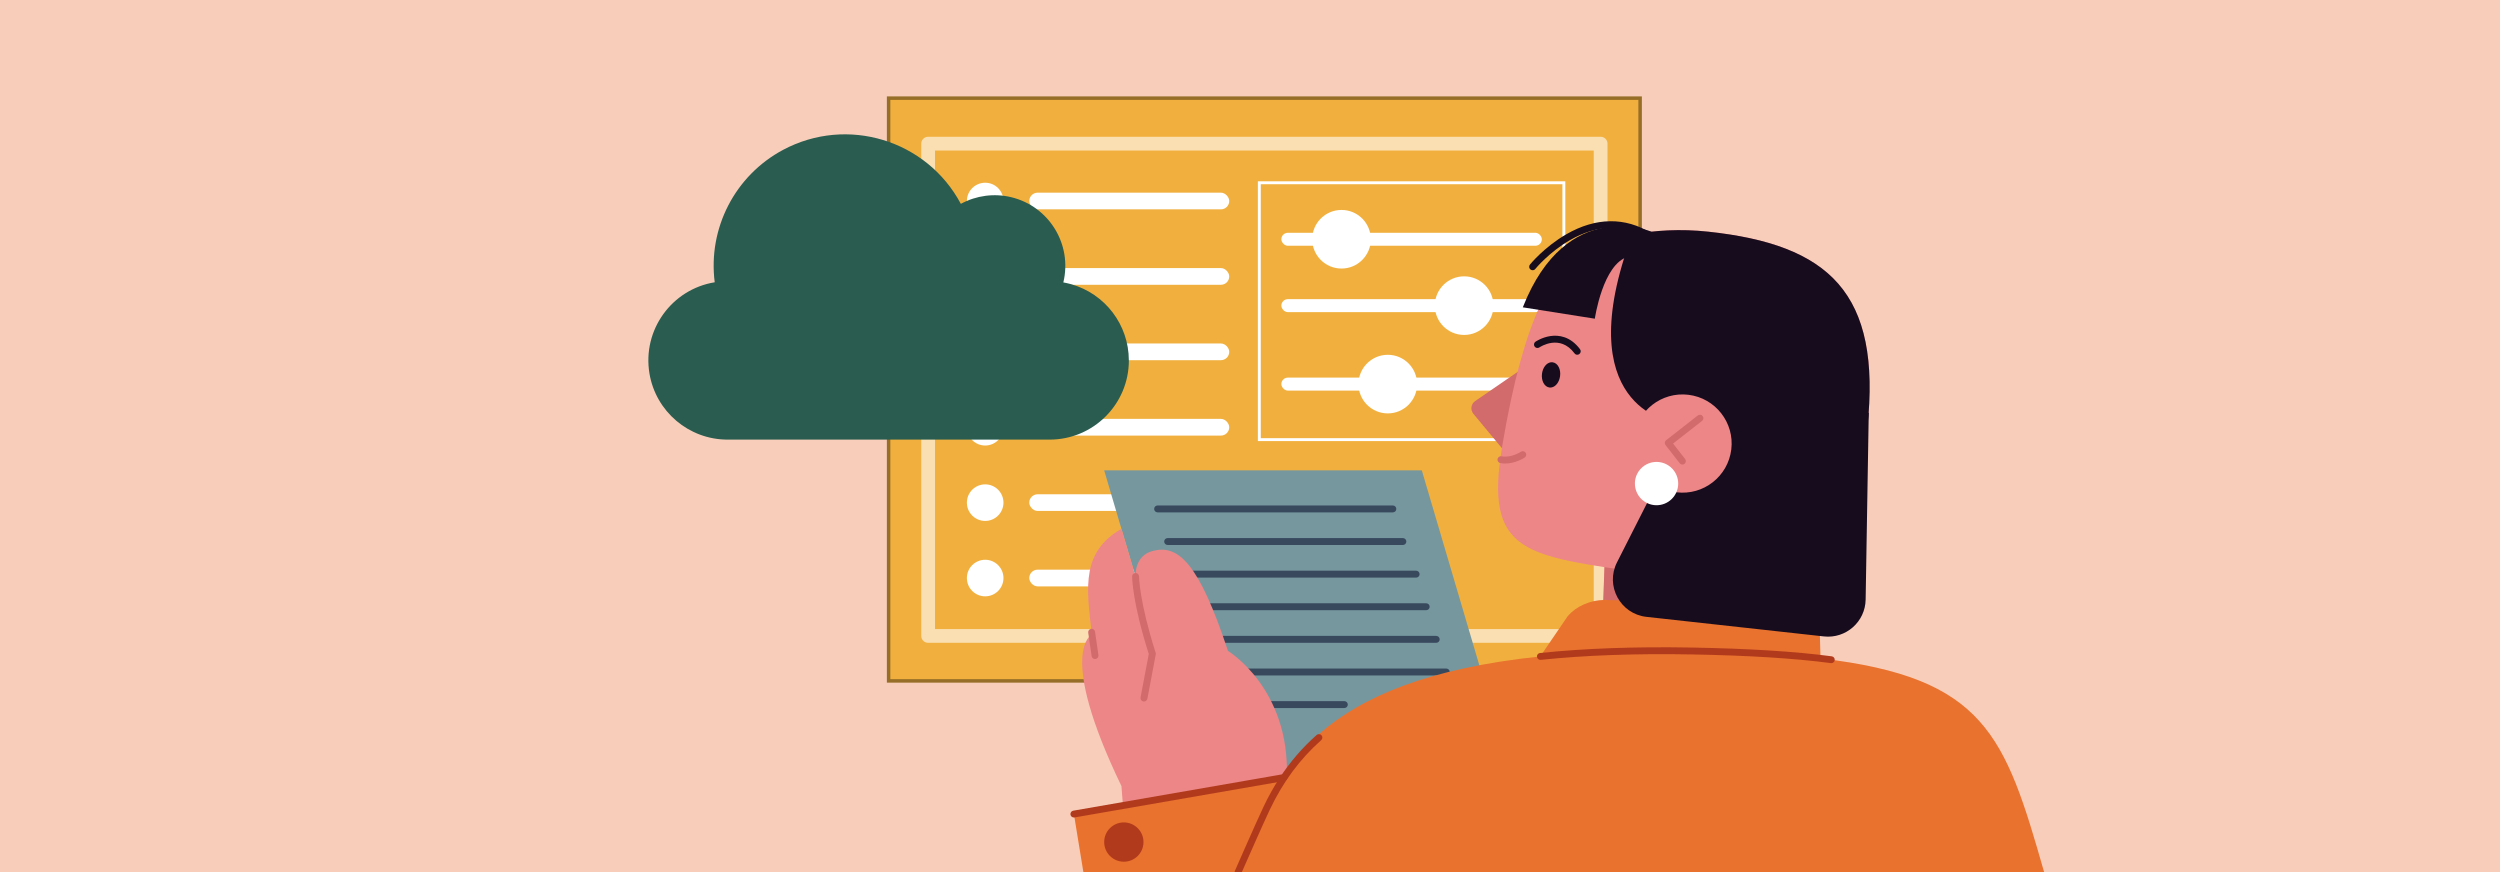
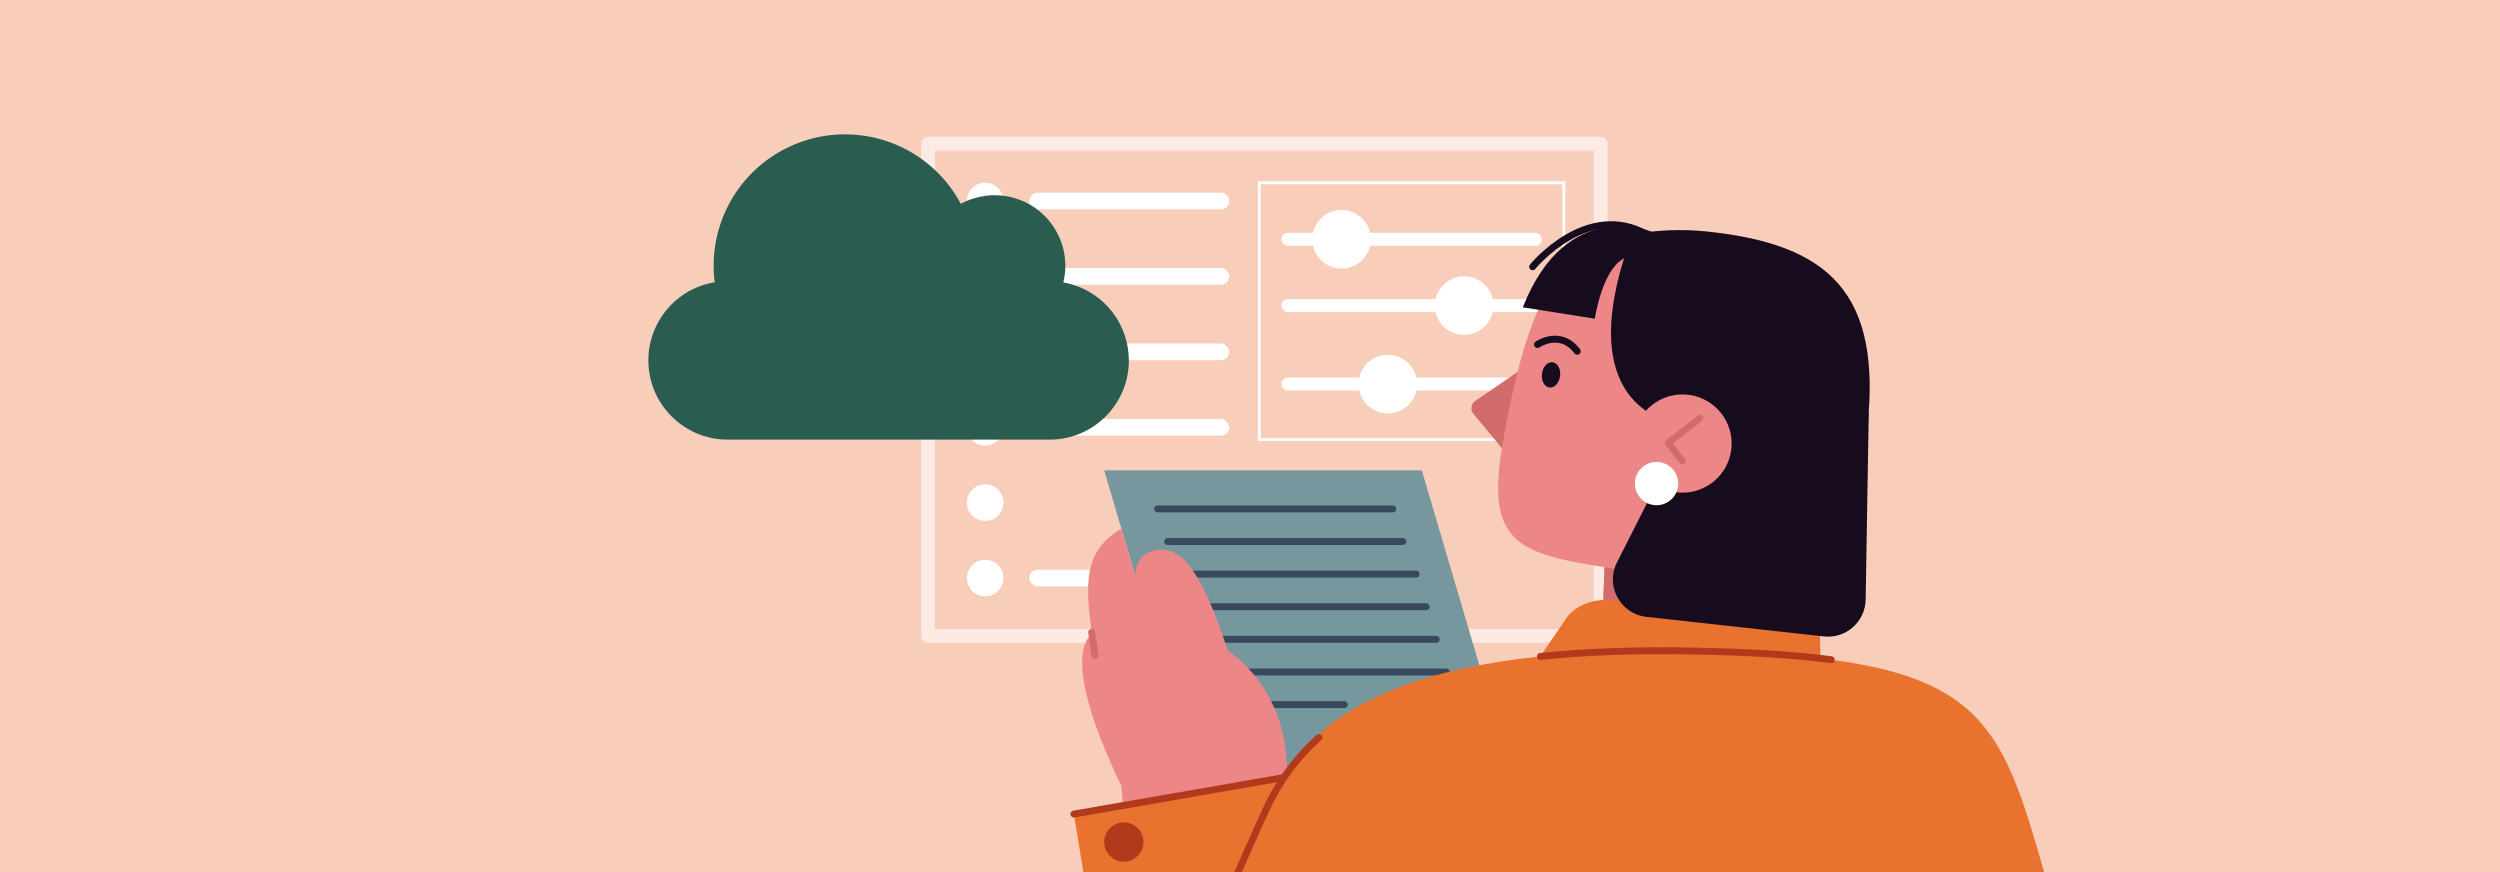
<svg xmlns="http://www.w3.org/2000/svg" id="uuid-da4c33e7-bc6a-4650-807c-23ff76cce1c8" data-name="Layer 1" viewBox="0 0 860 300">
  <defs>
    <style>
      .uuid-ef122ea5-13c3-4373-9b91-c150cc989688 {
        fill: #f1b03e;
        stroke: #966e27;
        stroke-miterlimit: 10;
        stroke-width: 1.2px;
      }

      .uuid-dd7d34fe-5e9e-4bdd-92dc-ea53c67d368c {
        fill: #f8ceba;
      }

      .uuid-9d300157-5a52-44c0-a8ca-1ed35a85b0bb {
        fill: #ed8687;
      }

      .uuid-c2f29405-2575-4d08-82a5-e0e14a1b076f {
        fill: #e9722e;
      }

      .uuid-9dd635ed-0929-4fcf-bb34-ce0ded0bc9ad, .uuid-20f81ebb-ca84-4127-94f4-370fc8e4c723 {
        fill: #fff;
      }

      .uuid-7a756f2c-6364-4a2e-b0cc-27b4f98f4896 {
        fill: #ffa599;
      }

      .uuid-04c789e5-d0aa-48db-8f09-3826dcc47ecc {
        fill: #b23a1c;
      }

      .uuid-c0cbe30c-b4b8-44f3-a97e-b6d041261c2a {
        fill: #d26b6b;
      }

      .uuid-f6ff2853-080b-4033-b7c1-bb47297e57f1 {
        fill: #170c1e;
      }

      .uuid-90dc97b6-05fd-4334-89e4-e84528d29934 {
        fill: #2a5d50;
      }

      .uuid-b7d1eff0-7036-477b-97e5-19b71ce16b8f {
        fill: #38495e;
      }

      .uuid-d5fe09ae-e892-4f4e-bdd7-62f63b5f819b {
        fill: #76979e;
      }

      .uuid-20f81ebb-ca84-4127-94f4-370fc8e4c723 {
        opacity: .6;
      }
    </style>
  </defs>
  <rect class="uuid-dd7d34fe-5e9e-4bdd-92dc-ea53c67d368c" width="860" height="300" />
  <g>
    <g>
      <g>
-         <rect class="uuid-ef122ea5-13c3-4373-9b91-c150cc989688" x="305.68" y="33.76" width="258.52" height="200.47" />
        <g>
          <g>
            <rect class="uuid-9dd635ed-0929-4fcf-bb34-ce0ded0bc9ad" x="440.79" y="80.08" width="89.6" height="4.46" rx="2.23" ry="2.23" />
            <circle class="uuid-9dd635ed-0929-4fcf-bb34-ce0ded0bc9ad" cx="461.48" cy="82.3" r="10.08" />
          </g>
          <g>
            <rect class="uuid-9dd635ed-0929-4fcf-bb34-ce0ded0bc9ad" x="440.79" y="102.91" width="89.6" height="4.46" rx="2.23" ry="2.23" />
            <circle class="uuid-9dd635ed-0929-4fcf-bb34-ce0ded0bc9ad" cx="503.66" cy="105.14" r="10.08" />
          </g>
          <g>
            <rect class="uuid-9dd635ed-0929-4fcf-bb34-ce0ded0bc9ad" x="440.79" y="129.9" width="89.6" height="4.46" rx="2.23" ry="2.23" />
            <circle class="uuid-9dd635ed-0929-4fcf-bb34-ce0ded0bc9ad" cx="477.4" cy="132.13" r="10.08" />
          </g>
        </g>
        <path class="uuid-20f81ebb-ca84-4127-94f4-370fc8e4c723" d="M550.61,221.13h-231.33c-1.31,0-2.37-1.06-2.37-2.37V49.42c0-1.31,1.06-2.37,2.37-2.37h231.33c1.31,0,2.37,1.06,2.37,2.37V218.76c0,1.31-1.06,2.37-2.37,2.37Zm-228.96-4.74h226.59V51.79h-226.59V216.39Z" />
        <g>
          <g>
            <circle class="uuid-9dd635ed-0929-4fcf-bb34-ce0ded0bc9ad" cx="338.9" cy="69.15" r="6.29" />
            <rect class="uuid-9dd635ed-0929-4fcf-bb34-ce0ded0bc9ad" x="354.07" y="66.28" width="68.79" height="5.74" rx="2.87" ry="2.87" />
          </g>
          <g>
            <circle class="uuid-9dd635ed-0929-4fcf-bb34-ce0ded0bc9ad" cx="338.9" cy="95.09" r="6.29" />
            <rect class="uuid-9dd635ed-0929-4fcf-bb34-ce0ded0bc9ad" x="354.07" y="92.22" width="68.79" height="5.74" rx="2.87" ry="2.87" />
          </g>
          <g>
            <circle class="uuid-9dd635ed-0929-4fcf-bb34-ce0ded0bc9ad" cx="338.9" cy="121.03" r="6.29" />
            <rect class="uuid-9dd635ed-0929-4fcf-bb34-ce0ded0bc9ad" x="354.07" y="118.16" width="68.79" height="5.74" rx="2.87" ry="2.87" />
          </g>
          <g>
            <circle class="uuid-9dd635ed-0929-4fcf-bb34-ce0ded0bc9ad" cx="338.9" cy="146.97" r="6.29" />
            <rect class="uuid-9dd635ed-0929-4fcf-bb34-ce0ded0bc9ad" x="354.07" y="144.1" width="68.79" height="5.74" rx="2.87" ry="2.87" />
          </g>
          <g>
            <circle class="uuid-9dd635ed-0929-4fcf-bb34-ce0ded0bc9ad" cx="338.9" cy="172.91" r="6.29" />
-             <rect class="uuid-9dd635ed-0929-4fcf-bb34-ce0ded0bc9ad" x="354.07" y="170.03" width="68.79" height="5.74" rx="2.87" ry="2.87" />
          </g>
          <g>
            <circle class="uuid-9dd635ed-0929-4fcf-bb34-ce0ded0bc9ad" cx="338.9" cy="198.85" r="6.29" />
            <rect class="uuid-9dd635ed-0929-4fcf-bb34-ce0ded0bc9ad" x="354.07" y="195.97" width="68.79" height="5.74" rx="2.87" ry="2.87" />
          </g>
        </g>
        <path class="uuid-9dd635ed-0929-4fcf-bb34-ce0ded0bc9ad" d="M538.47,151.73h-105.76V62.37h105.76v89.37Zm-104.76-1h103.76V63.37h-103.76v87.37Z" />
      </g>
      <rect class="uuid-7a756f2c-6364-4a2e-b0cc-27b4f98f4896" x="551.18" y="191.63" width="50.98" height="50.98" transform="translate(7.99 -20.13) rotate(2.01)" />
      <path class="uuid-c0cbe30c-b4b8-44f3-a97e-b6d041261c2a" d="M551.36,211.4c5.25,1.07,11.04,1.7,17.33,1.95,10.58,.42,22.63-.31,30.52-2.78,1.08-.34,2.16-.71,3.23-1.13l.59-16.9-50.95-1.79-.73,20.65Z" />
      <polygon class="uuid-d5fe09ae-e892-4f4e-bdd7-62f63b5f819b" points="529.66 299.24 420.39 299.24 379.83 161.79 489.1 161.79 529.66 299.24" />
      <path class="uuid-b7d1eff0-7036-477b-97e5-19b71ce16b8f" d="M479.14,176.26h-80.92c-.66,0-1.19-.53-1.19-1.19s.53-1.19,1.19-1.19h80.92c.66,0,1.19,.53,1.19,1.19s-.53,1.19-1.19,1.19Z" />
      <path class="uuid-b7d1eff0-7036-477b-97e5-19b71ce16b8f" d="M482.59,187.48h-80.92c-.66,0-1.19-.53-1.19-1.19s.53-1.19,1.19-1.19h80.92c.66,0,1.19,.53,1.19,1.19s-.53,1.19-1.19,1.19Z" />
      <path class="uuid-b7d1eff0-7036-477b-97e5-19b71ce16b8f" d="M487.15,198.7h-80.92c-.66,0-1.19-.53-1.19-1.19s.53-1.19,1.19-1.19h80.92c.66,0,1.19,.53,1.19,1.19s-.53,1.19-1.19,1.19Z" />
      <path class="uuid-b7d1eff0-7036-477b-97e5-19b71ce16b8f" d="M490.61,209.91h-80.92c-.66,0-1.19-.53-1.19-1.19s.53-1.19,1.19-1.19h80.92c.66,0,1.19,.53,1.19,1.19s-.53,1.19-1.19,1.19Z" />
      <path class="uuid-b7d1eff0-7036-477b-97e5-19b71ce16b8f" d="M494.06,221.13h-80.92c-.66,0-1.19-.53-1.19-1.19s.53-1.19,1.19-1.19h80.92c.66,0,1.19,.53,1.19,1.19s-.53,1.19-1.19,1.19Z" />
-       <path class="uuid-b7d1eff0-7036-477b-97e5-19b71ce16b8f" d="M497.51,232.35h-80.92c-.66,0-1.19-.53-1.19-1.19s.53-1.19,1.19-1.19h80.92c.66,0,1.19,.53,1.19,1.19s-.53,1.19-1.19,1.19Z" />
+       <path class="uuid-b7d1eff0-7036-477b-97e5-19b71ce16b8f" d="M497.51,232.35h-80.92c-.66,0-1.19-.53-1.19-1.19s.53-1.19,1.19-1.19h80.92c.66,0,1.19,.53,1.19,1.19Z" />
      <path class="uuid-b7d1eff0-7036-477b-97e5-19b71ce16b8f" d="M462.45,243.57h-42.4c-.66,0-1.19-.53-1.19-1.19s.53-1.19,1.19-1.19h42.4c.66,0,1.19,.53,1.19,1.19s-.53,1.19-1.19,1.19Z" />
      <path class="uuid-9d300157-5a52-44c0-a8ca-1ed35a85b0bb" d="M442.66,267.46c1.14-30.67-20.24-43.55-20.24-43.55-10.01-30.33-17.12-36.71-25.92-34.38-6.44,1.7-5.86,8.77-5.86,8.77l-4.88-16.39c-13.49,7.81-12.26,19.4-10.14,36.34,0,0-12.28,5.61,10.16,52.17l1.92,25.07,68.04-2.5-13.09-25.52Z" />
-       <path class="uuid-c0cbe30c-b4b8-44f3-a97e-b6d041261c2a" d="M393.52,241.33c-.07,0-.15,0-.22-.02-.64-.12-1.07-.74-.95-1.39l2.83-14.95c-5.66-17.76-5.73-26.32-5.73-26.67,0-.66,.53-1.19,1.19-1.19s1.19,.53,1.19,1.18c0,.09,.09,8.7,5.71,26.24,.06,.19,.07,.39,.04,.58l-2.88,15.25c-.11,.57-.61,.97-1.16,.97Z" />
      <path class="uuid-c0cbe30c-b4b8-44f3-a97e-b6d041261c2a" d="M376.69,226.71c-.58,0-1.09-.43-1.17-1.02l-1.17-8.04c-.09-.65,.36-1.25,1-1.34,.65-.09,1.25,.36,1.34,1l1.17,8.04c.09,.65-.36,1.25-1,1.34-.06,0-.12,.01-.17,.01Z" />
      <path class="uuid-c2f29405-2575-4d08-82a5-e0e14a1b076f" d="M703.17,300H372.68l-3.26-19.96,70.79-12.45,.75-.13c3.36-5.26,7.5-10.27,12.73-14.9,14.54-12.83,37.56-22.71,76.14-26.74l1.18-1.72,8.31-12.18c2.91-3.38,7.57-5.44,12.59-5.55l73.87,2.57,.48,17.55c56.65,6.6,63.47,26.44,76.92,73.51Z" />
      <path class="uuid-c0cbe30c-b4b8-44f3-a97e-b6d041261c2a" d="M523.06,127.24l-5.61,27.89-10.61-12.78c-1.12-1.35-.84-3.38,.61-4.38l15.61-10.73Z" />
      <path class="uuid-9d300157-5a52-44c0-a8ca-1ed35a85b0bb" d="M545.92,86c8.49-4.81,24.3-8.18,41.66-6.32,41.43,4.44,59.78,20.89,54.77,67.48-3.38,31.4-34.04,56.15-75.73,50.08-41.9-6.1-56.16-6.5-49.86-43.8,7.7-45.56,17.35-60.76,29.15-67.44Z" />
      <path class="uuid-f6ff2853-080b-4033-b7c1-bb47297e57f1" d="M542.59,122.04c-.36,0-.72-.16-.95-.48-5.04-6.74-11.8-2.24-12.09-2.05-.54,.37-1.28,.23-1.65-.31-.37-.54-.24-1.28,.3-1.65,.09-.06,2.24-1.52,5.18-1.95,2.78-.4,6.8,.06,10.15,4.53,.39,.52,.29,1.27-.24,1.66-.21,.16-.46,.24-.71,.24Z" />
      <path class="uuid-f6ff2853-080b-4033-b7c1-bb47297e57f1" d="M561.48,80.7c7.63-1.49,16.63-2.03,26.1-1.01,41.43,4.44,59.78,20.89,54.77,67.48-3.14,29.15-29.77,52.56-66.91,50.92-3.51-18.59-5.67-43.52-.53-53.09,0,0-35.64-5.02-13.43-64.29Z" />
      <path class="uuid-f6ff2853-080b-4033-b7c1-bb47297e57f1" d="M523.85,105.72l24.77,3.91s2.74-18.93,11.5-21.34l7.96-8.59s-29.16-12.34-44.23,26.02Z" />
      <path class="uuid-f6ff2853-080b-4033-b7c1-bb47297e57f1" d="M527.22,92.96c-.26,0-.53-.09-.75-.27-.51-.41-.58-1.16-.17-1.67,.2-.25,5.02-6.12,12.55-10.45,10.11-5.82,20.19-5.96,29.16-.39,.56,.35,.73,1.08,.38,1.63-.35,.56-1.08,.73-1.63,.38-8.28-5.14-17.25-5-26.67,.4-7.16,4.11-11.9,9.87-11.95,9.93-.23,.29-.58,.44-.92,.44Z" />
      <path class="uuid-04c789e5-d0aa-48db-8f09-3826dcc47ecc" d="M454.49,254.62c-7.33,6.5-13.11,14.3-17.66,23.87-2.32,4.88-8.42,18.76-9.63,21.51h-2.48c0-.16,.03-.31,.1-.47,.07-.17,7.28-16.62,9.86-22.07,1.67-3.51,3.51-6.81,5.53-9.88,3.63-5.56,7.84-10.43,12.71-14.74,.21-.2,.5-.3,.77-.3,.33,0,.68,.13,.91,.4,.43,.49,.39,1.23-.11,1.67Z" />
      <path class="uuid-04c789e5-d0aa-48db-8f09-3826dcc47ecc" d="M369.41,281.22c-.57,0-1.07-.41-1.17-.98-.11-.65,.32-1.26,.97-1.37l72.29-12.57c.64-.11,1.26,.32,1.37,.97,.11,.65-.32,1.26-.97,1.37l-72.29,12.57c-.07,.01-.14,.02-.2,.02Z" />
      <path class="uuid-04c789e5-d0aa-48db-8f09-3826dcc47ecc" d="M393.36,289.67c0,3.74-3.03,6.76-6.76,6.76s-6.76-3.03-6.76-6.76,3.03-6.76,6.76-6.76,6.76,3.03,6.76,6.76Z" />
      <path class="uuid-04c789e5-d0aa-48db-8f09-3826dcc47ecc" d="M629.96,228.13c-12.76-1.68-28.5-2.66-48.28-3.01-19.14-.34-36.52,.29-51.67,1.87-.65,.07-1.23-.41-1.3-1.06-.07-.65,.41-1.23,1.06-1.3,15.24-1.59,32.72-2.22,51.96-1.88,19.86,.35,35.69,1.34,48.39,3.02,.65,.09,1.11,.68,1.02,1.33-.08,.6-.59,1.03-1.17,1.03Z" />
-       <path class="uuid-c0cbe30c-b4b8-44f3-a97e-b6d041261c2a" d="M517.82,159.46c-.58,0-1.16-.05-1.75-.18-.64-.13-1.05-.76-.92-1.4,.13-.64,.76-1.05,1.4-.92,3.22,.67,6.61-1.53,6.64-1.55,.55-.36,1.28-.21,1.64,.34,.36,.55,.21,1.28-.33,1.64-.15,.1-3.17,2.07-6.68,2.07Z" />
      <path class="uuid-f6ff2853-080b-4033-b7c1-bb47297e57f1" d="M642.85,141.99l-1.07,64.28c-.13,7.63-6.79,13.5-14.37,12.66l-61.03-6.73c-9-.99-14.23-10.67-10.14-18.74l20.12-39.67,66.49-11.81Z" />
      <g>
        <g>
          <path class="uuid-9d300157-5a52-44c0-a8ca-1ed35a85b0bb" d="M595.56,154.64c-1.14,9.26-9.57,15.85-18.83,14.71-9.26-1.14-15.85-9.57-14.71-18.83,1.14-9.26,9.57-15.85,18.83-14.71,9.26,1.14,15.85,9.57,14.71,18.83Z" />
          <path class="uuid-c0cbe30c-b4b8-44f3-a97e-b6d041261c2a" d="M578.76,159.81c-.35,0-.7-.16-.94-.46l-4.88-6.25c-.4-.52-.31-1.26,.2-1.66l10.92-8.53c.52-.4,1.26-.31,1.66,.21,.4,.52,.31,1.26-.2,1.66l-9.99,7.8,4.15,5.32c.4,.52,.31,1.26-.2,1.66-.22,.17-.47,.25-.73,.25Z" />
        </g>
        <path class="uuid-9dd635ed-0929-4fcf-bb34-ce0ded0bc9ad" d="M562.41,166.24c-.06,4.11,3.22,7.5,7.33,7.56,4.11,.06,7.5-3.22,7.56-7.34,.06-4.11-3.22-7.5-7.34-7.56-4.11-.06-7.5,3.22-7.56,7.33Z" />
      </g>
      <path class="uuid-f6ff2853-080b-4033-b7c1-bb47297e57f1" d="M533.63,133.29c1.52-.21,2.77-1.83,3.04-3.94,.14-1.11-.02-2.2-.46-3.07-.48-.96-1.23-1.54-2.11-1.65-.25-.03-.44-.02-.62,0-1.52,.21-2.77,1.83-3.04,3.94-.14,1.13,.03,2.23,.48,3.11,.48,.93,1.22,1.51,2.08,1.62,.25,.03,.44,.02,.62,0h0Z" />
    </g>
    <path class="uuid-90dc97b6-05fd-4334-89e4-e84528d29934" d="M388.33,123.98c0,15.05-12.2,27.24-27.24,27.25h-110.79c-13.34,0-24.73-9.65-26.9-22.82-2.44-14.85,7.61-28.87,22.46-31.31-2.37-18.6,6.99-36.73,23.54-45.56,22.01-11.75,49.38-3.43,61.13,18.58,5.29-2.88,11.47-3.7,17.33-2.29,13.05,3.15,21.08,16.27,17.93,29.32,.91,.16,1.8,.37,2.67,.61,11.63,3.26,19.86,13.91,19.86,26.22Z" />
  </g>
</svg>